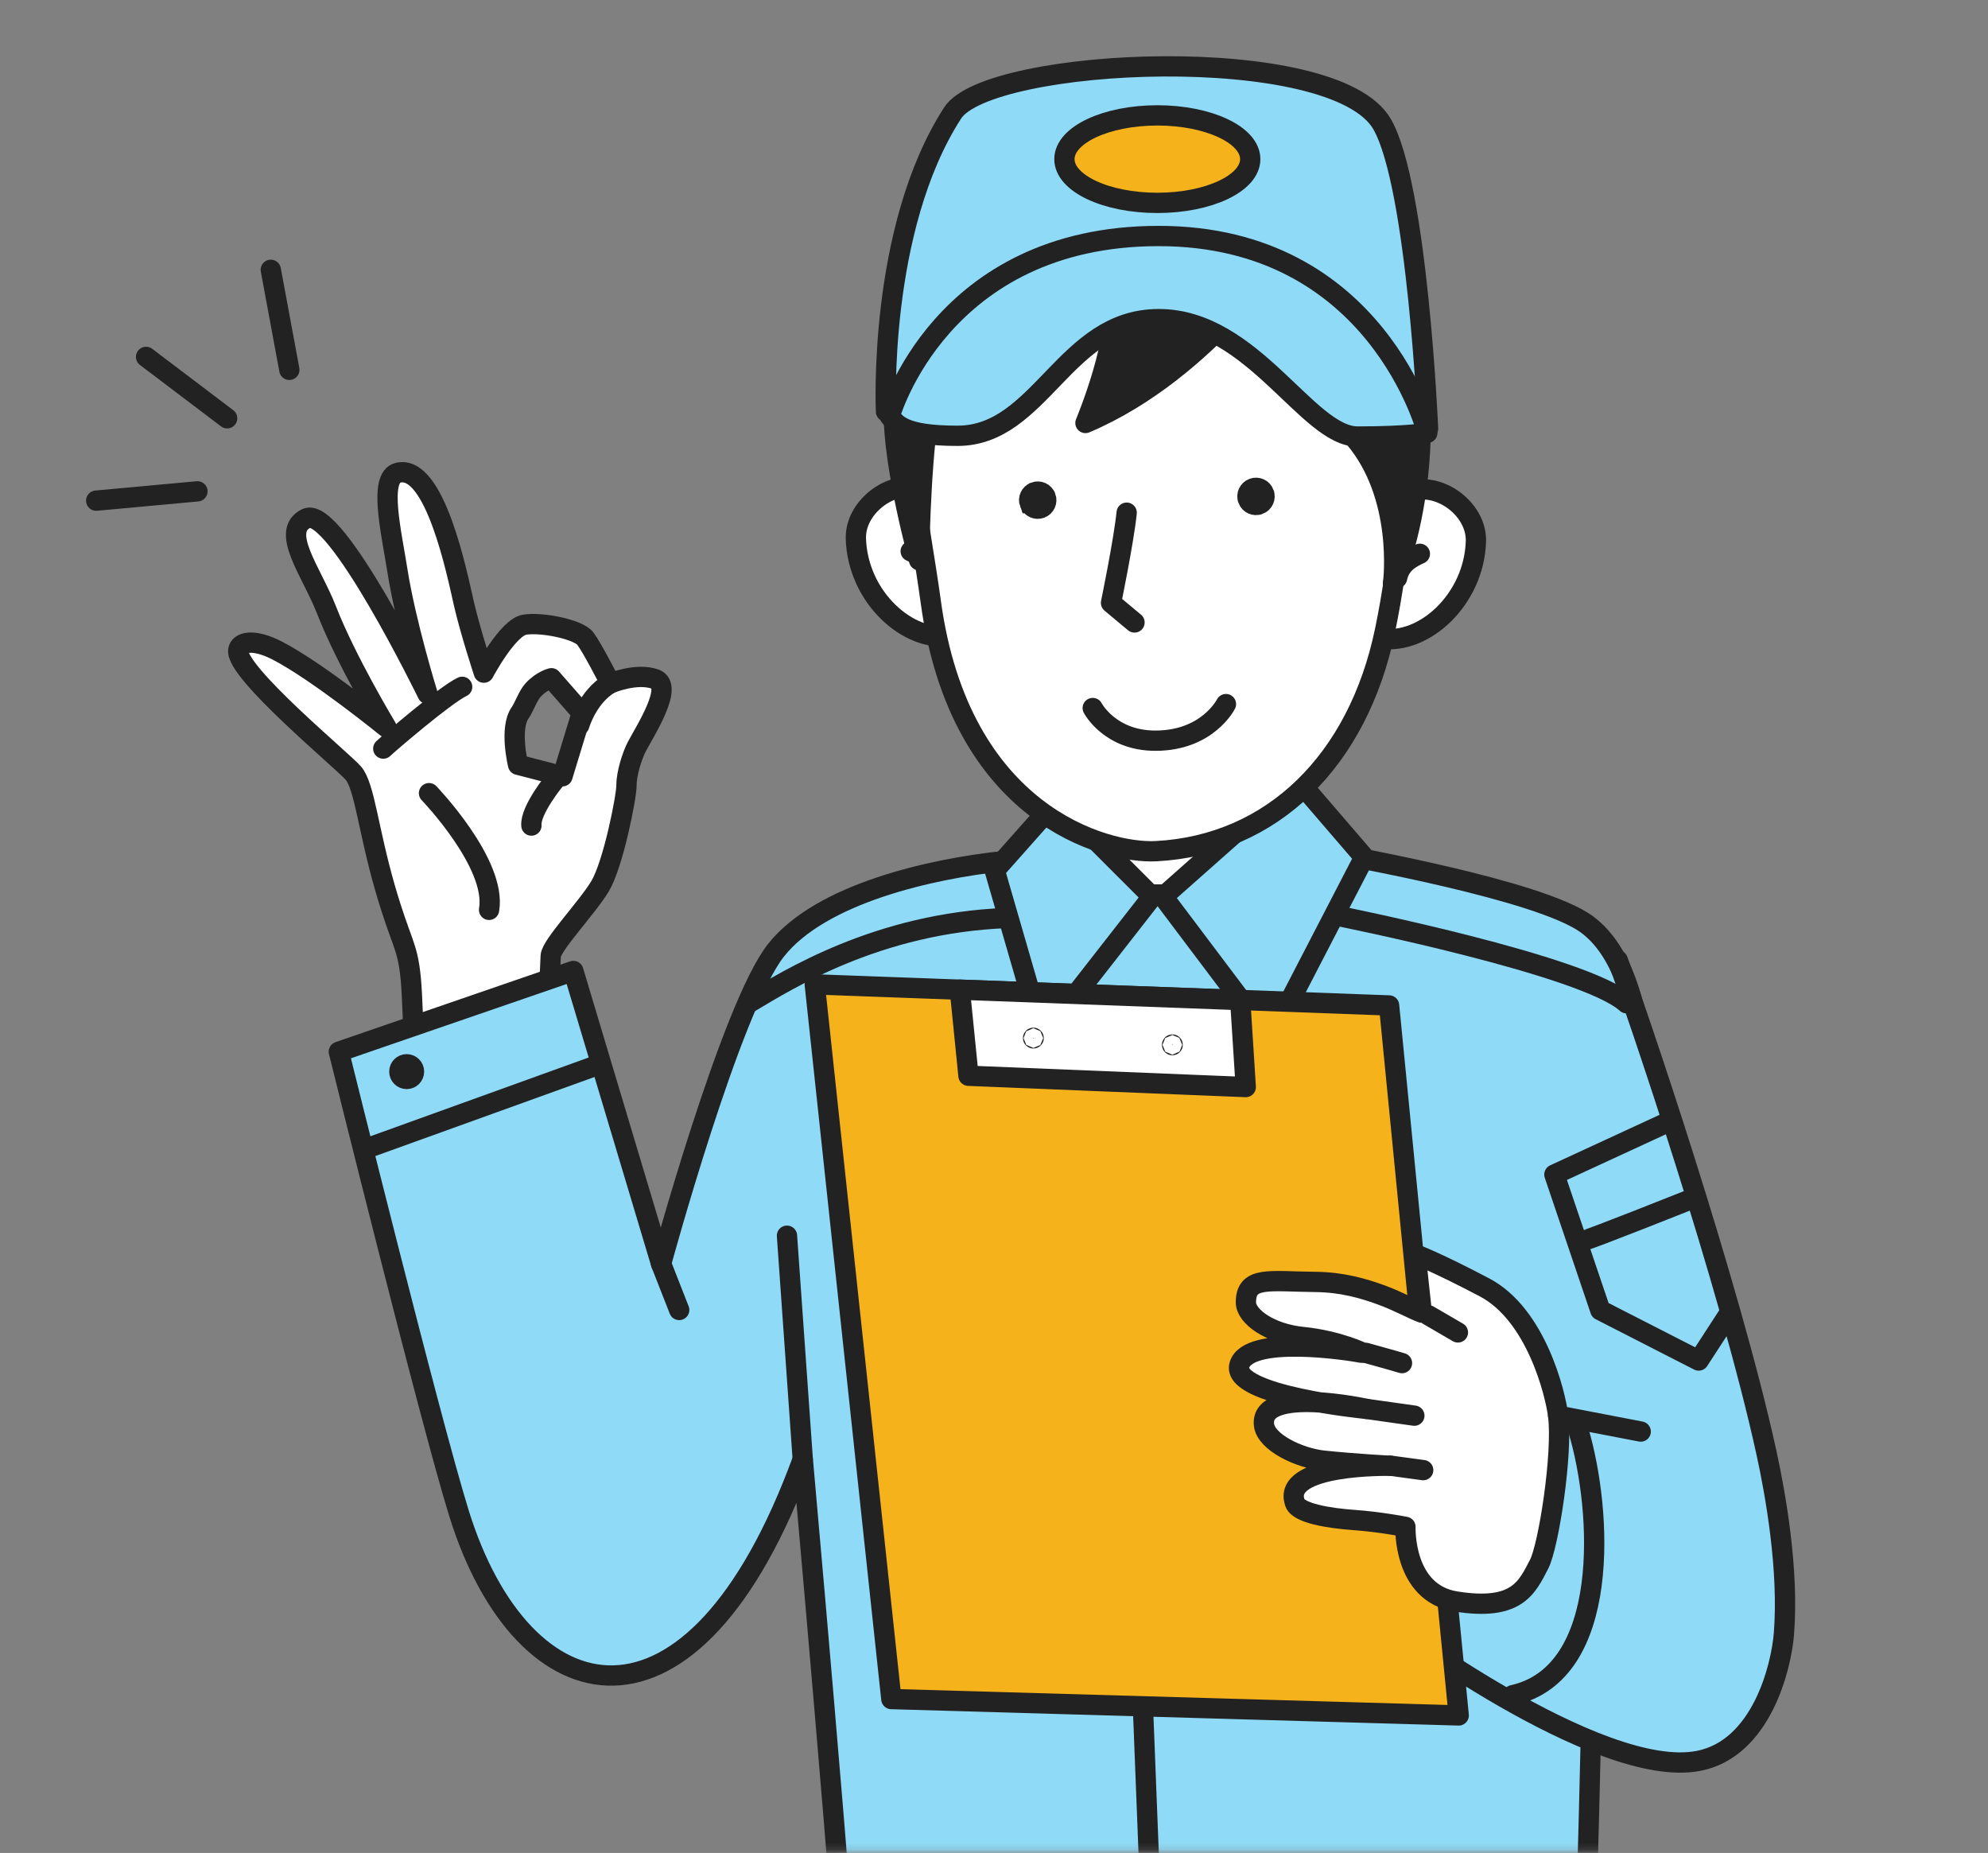
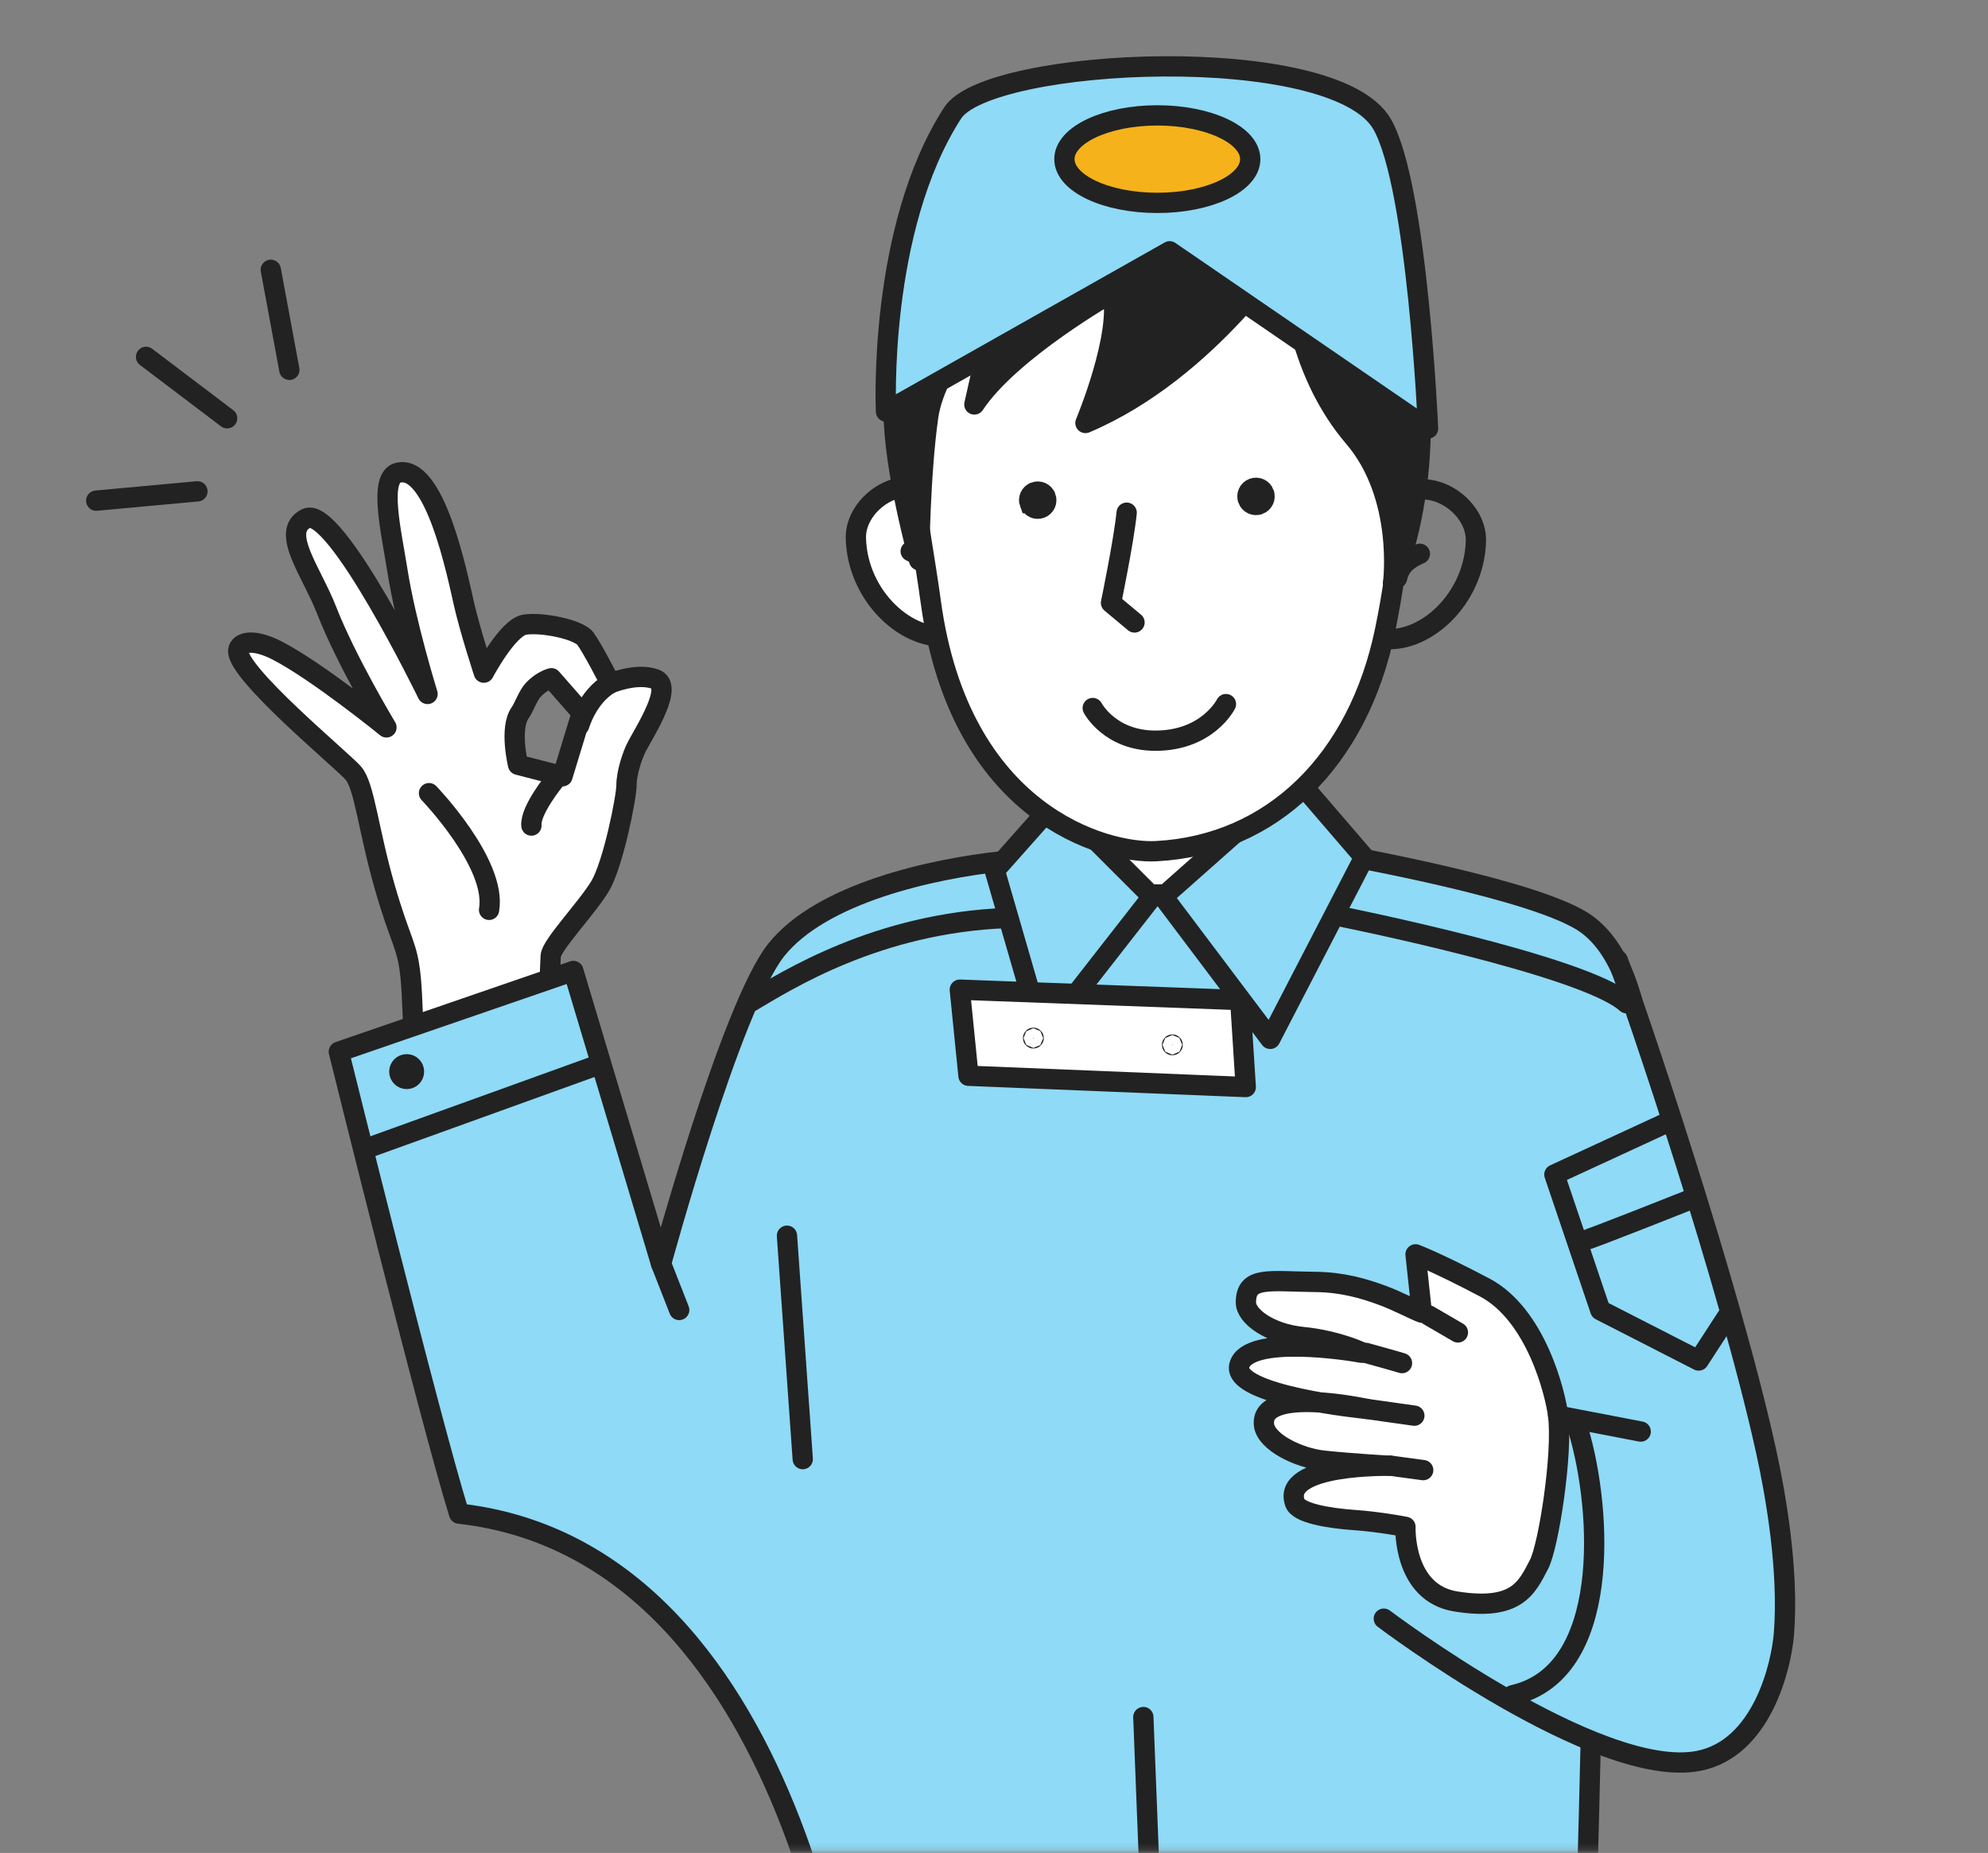
<svg xmlns="http://www.w3.org/2000/svg" width="294" height="274" viewBox="0 0 294 274" fill="none">
  <rect x="0" y="0" width="294" height="274" fill="#808080" stroke="none" />
  <mask id="mask0_571_3519" style="mask-type:luminance" maskUnits="userSpaceOnUse" x="0" y="0" width="294" height="274">
    <path d="M1.5 272.303V1.625H291.902V272.303H1.5Z" fill="white" stroke="white" stroke-width="3" />
  </mask>
  <g mask="url(#mask0_571_3519)">
    <path d="M62.522 169.879C61.229 165.487 61.243 149.871 60.748 144.72C60.252 139.569 59.336 139.625 56.898 131.154C54.46 122.683 53.91 116.222 52.245 114.313C50.581 112.403 34.842 99.421 35.234 96.16C35.38 94.937 37.443 94.363 41.028 96.216C47.003 99.307 57.153 107.559 57.153 107.559C57.153 107.559 51.217 97.731 48.267 90.151C46.111 84.615 41.359 78.587 45.294 76.663C49.567 74.574 63.229 102.617 63.229 102.617C63.229 102.617 60.019 92.31 58.762 84.306C57.887 78.737 55.938 70.626 58.862 69.907C64.321 68.562 67.604 84.878 68.596 89.226C69.525 93.3 71.552 99.468 71.552 99.468C71.552 99.468 75.091 92.775 77.592 92.371C80.093 91.965 85.53 93.052 86.57 94.438C87.611 95.825 90.279 101.046 90.279 101.046C90.279 101.046 94.117 99.424 96.895 100.426C99.674 101.428 95.515 107.892 94.195 110.375C93.514 111.657 92.644 114.344 92.649 116.115C92.654 117.856 90.676 127.847 88.729 131.069C86.782 134.291 81.478 139.824 81.442 141.381C81.403 142.937 80.82 153.981 80.82 153.981L83.77 166.824C83.77 166.824 78.024 172.6 73.635 173.894C69.245 175.188 62.527 169.881 62.527 169.881L62.522 169.879ZM83.184 114.787L86.04 105.424L81.544 100.292C81.544 100.292 80.129 100.63 78.829 102.046C78.08 102.863 77.504 104.572 76.914 105.414C75.3 107.71 76.615 113.087 76.615 113.087L83.182 114.787H83.184Z" fill="white" stroke="#222222" stroke-width="3" stroke-linecap="round" stroke-linejoin="round" />
    <path d="M85.672 107.23C85.672 107.23 86.86 103.001 90.283 101.031L85.672 107.23Z" fill="white" />
    <path d="M85.672 107.23C85.672 107.23 86.86 103.001 90.283 101.031" stroke="#222222" stroke-width="3" stroke-linecap="round" stroke-linejoin="round" />
    <path d="M56.68 110.697C57.477 109.938 65.828 102.747 68.349 101.562L56.68 110.697Z" fill="white" />
-     <path d="M56.68 110.697C57.477 109.938 65.828 102.747 68.349 101.562" stroke="#222222" stroke-width="3" stroke-linecap="round" stroke-linejoin="round" />
    <path d="M82.093 115.289C82.093 115.289 78.366 119.825 78.588 122.079L82.093 115.289Z" fill="white" />
    <path d="M82.093 115.289C82.093 115.289 78.366 119.825 78.588 122.079" stroke="#222222" stroke-width="3" stroke-linecap="round" stroke-linejoin="round" />
    <path d="M63.445 117.289C63.445 117.289 73.51 127.73 72.327 134.542L63.445 117.289Z" fill="white" />
    <path d="M63.445 117.289C63.445 117.289 73.51 127.73 72.327 134.542" stroke="#222222" stroke-width="3" stroke-linecap="round" stroke-linejoin="round" />
-     <path d="M243.449 178.921C243.176 172.204 245.814 144.881 234.674 136.682C227.689 131.541 198.706 126.541 198.83 126.449C200.673 125.099 170.983 124.943 148.286 127.351C137.752 128.47 121.433 132.101 114.771 140.505C108.108 148.91 97.766 186.884 97.766 186.884L84.791 143.58L50.109 155.521C50.109 155.521 63.568 209.927 67.892 223.821C77.3 254.055 102.532 260.109 118.72 215.773C119.957 229.667 127.091 310.286 126.248 311.974C125.404 313.661 150.651 317.745 167.949 317.251C200.476 316.324 233.748 312.134 233.748 312.134C233.748 312.134 235.69 248.051 235.364 246.789C239.462 249.481 243.961 191.534 243.449 178.921Z" fill="#8FDAF6" stroke="#222222" stroke-width="3" stroke-linecap="round" stroke-linejoin="round" />
+     <path d="M243.449 178.921C243.176 172.204 245.814 144.881 234.674 136.682C227.689 131.541 198.706 126.541 198.83 126.449C200.673 125.099 170.983 124.943 148.286 127.351C137.752 128.47 121.433 132.101 114.771 140.505C108.108 148.91 97.766 186.884 97.766 186.884L84.791 143.58L50.109 155.521C50.109 155.521 63.568 209.927 67.892 223.821C119.957 229.667 127.091 310.286 126.248 311.974C125.404 313.661 150.651 317.745 167.949 317.251C200.476 316.324 233.748 312.134 233.748 312.134C233.748 312.134 235.69 248.051 235.364 246.789C239.462 249.481 243.961 191.534 243.449 178.921Z" fill="#8FDAF6" stroke="#222222" stroke-width="3" stroke-linecap="round" stroke-linejoin="round" />
    <path d="M190.746 105.102H155.828V132.274H190.746V105.102Z" fill="white" stroke="#222222" stroke-width="3" stroke-linecap="round" stroke-linejoin="round" />
    <path d="M118.716 215.763L116.383 182.727" stroke="#222222" stroke-width="3" stroke-linecap="round" stroke-linejoin="round" />
    <path d="M97.773 186.891L100.445 193.71" stroke="#222222" stroke-width="3" stroke-linecap="round" stroke-linejoin="round" />
    <path d="M239.241 141.984C241.844 148.838 255.774 189.858 261.225 214.772C262.57 220.912 264.572 232.109 263.819 241.601C263.43 246.478 260.518 258.56 251.204 260.384C236.331 263.295 204.648 239.357 204.648 239.357" fill="#8FDAF6" />
    <path d="M239.241 141.984C241.844 148.838 255.774 189.858 261.225 214.772C262.57 220.912 264.572 232.109 263.819 241.601C263.43 246.478 260.518 258.56 251.204 260.384C236.331 263.295 204.648 239.357 204.648 239.357" stroke="#222222" stroke-width="3" stroke-linecap="round" stroke-linejoin="round" />
    <path d="M21.602 52.773L33.592 61.852" stroke="#222222" stroke-width="3" stroke-linecap="round" stroke-linejoin="round" />
    <path d="M14.227 74.033L29.199 72.656" stroke="#222222" stroke-width="3" stroke-linecap="round" stroke-linejoin="round" />
    <path d="M40.047 39.898L42.791 54.69" stroke="#222222" stroke-width="3" stroke-linecap="round" stroke-linejoin="round" />
    <path d="M191.73 115.125L172.008 132.594L187.85 153.621L201.751 126.772L191.73 115.125Z" fill="#8FDAF6" stroke="#222222" stroke-width="3" stroke-linecap="round" stroke-linejoin="round" />
    <path d="M156.231 118.438L170.39 132.594L154.224 153.298L147.109 128.713L156.231 118.438Z" fill="#8FDAF6" stroke="#222222" stroke-width="3" stroke-linecap="round" stroke-linejoin="round" />
-     <path d="M120.492 145.562L205.429 148.678L215.725 253.665L131.819 251.245L120.492 145.562Z" fill="#F5B21B" stroke="#222222" stroke-width="3" stroke-linecap="round" stroke-linejoin="round" />
    <path d="M183.411 147.881L184.233 160.746L143.224 159.075L141.945 146.344L183.411 147.881Z" fill="white" stroke="#222222" stroke-width="3" stroke-linecap="round" stroke-linejoin="round" />
    <path d="M230.431 209.335C230.027 206.108 227.205 194.405 219.542 190.37C212.432 186.625 209.341 185.484 209.341 185.484L210.267 194.103C209.297 193.78 206.737 192.389 204.319 191.504C201.616 190.516 198.493 189.602 194.538 189.563C187.682 189.495 184.254 188.656 184.254 192.588C184.254 194.668 187.784 197.228 192.701 197.712C197.807 198.213 202.182 200.203 201.3 200.025C199.684 199.702 184.587 197.328 183.294 201.859C182.001 206.39 202.056 208.333 202.056 208.333C202.056 208.333 186.282 204.87 186.928 210.697C187.212 213.26 192.083 215.61 195.751 215.994C200.418 216.48 205.614 216.75 205.614 216.75C205.614 216.75 189.398 216.398 191.515 222.249C192.064 223.769 196.495 224.503 200.287 224.771C204.078 225.038 207.848 225.78 207.848 225.78C207.848 225.78 207.445 235.567 215.317 236.817C224.354 238.251 225.813 234.764 227.609 231.315C229.021 228.606 231.133 214.95 230.431 209.337V209.335Z" fill="white" stroke="#222222" stroke-width="3" stroke-linecap="round" stroke-linejoin="round" />
    <path d="M211.273 194.508L215.607 197.03" stroke="#222222" stroke-width="3" stroke-linecap="round" stroke-linejoin="round" />
    <path d="M201.992 200.055C201.992 200.055 206.732 201.366 207.337 201.567L201.992 200.055Z" fill="white" />
    <path d="M201.992 200.055C201.992 200.055 206.732 201.366 207.337 201.567" stroke="#222222" stroke-width="3" stroke-linecap="round" stroke-linejoin="round" />
    <path d="M202.062 208.336L209.165 209.338" stroke="#222222" stroke-width="3" stroke-linecap="round" stroke-linejoin="round" />
    <path d="M205.617 216.734L210.474 217.391" stroke="#222222" stroke-width="3" stroke-linecap="round" stroke-linejoin="round" />
    <path d="M230.43 209.336L242.641 211.688" stroke="#222222" stroke-width="3" stroke-linecap="round" stroke-linejoin="round" />
-     <path d="M204.179 94.406C210.494 95.456 218.022 88.698 218.27 80.018C218.425 74.583 210.975 69.787 206.301 73.916C204.58 75.436 202.582 77.798 201.914 78.907" fill="white" />
    <path d="M204.179 94.406C210.494 95.456 218.022 88.698 218.27 80.018C218.425 74.583 210.975 69.787 206.301 73.916C204.58 75.436 202.582 77.798 201.914 78.907" stroke="#222222" stroke-width="3" stroke-linecap="round" stroke-linejoin="round" />
    <path d="M209.981 81.891C208.671 82.487 207.052 83.318 206.609 85.485L209.981 81.891Z" fill="white" />
    <path d="M209.981 81.891C208.671 82.487 207.052 83.318 206.609 85.485" stroke="#222222" stroke-width="3" stroke-linecap="round" stroke-linejoin="round" />
    <path d="M140.663 94.015C134.348 95.066 126.821 88.307 126.573 79.627C126.417 74.192 133.867 69.396 138.541 73.526C140.262 75.046 142.26 77.407 142.928 78.516" fill="white" />
    <path d="M140.663 94.015C134.348 95.066 126.821 88.307 126.573 79.627C126.417 74.192 133.867 69.396 138.541 73.526C140.262 75.046 142.26 77.407 142.928 78.516" stroke="#222222" stroke-width="3" stroke-linecap="round" stroke-linejoin="round" />
    <path d="M134.68 81.516C135.99 82.112 137.609 82.943 138.051 85.11L134.68 81.516Z" fill="white" />
    <path d="M134.68 81.516C135.99 82.112 137.609 82.943 138.051 85.11" stroke="#222222" stroke-width="3" stroke-linecap="round" stroke-linejoin="round" />
    <path d="M134.168 54.406C132.907 63.015 136.025 77.118 137.659 89.052C141.949 120.413 163.418 126.259 170.972 125.865C188.132 124.968 200.849 112.487 204.84 93.177C206.916 83.135 209.145 66.186 205.236 55.067C201.328 43.948 187.773 15.72 161.333 32.25C145.828 41.944 136.446 38.855 134.166 54.408L134.168 54.406Z" fill="white" stroke="#222222" stroke-width="3" stroke-linecap="round" stroke-linejoin="round" />
    <path d="M181.302 104.117C181.302 104.117 178.599 109.528 170.872 109.528C164.112 109.528 161.602 104.698 161.602 104.698" fill="white" />
    <path d="M181.302 104.117C181.302 104.117 178.599 109.528 170.872 109.528C164.112 109.528 161.602 104.698 161.602 104.698" stroke="#222222" stroke-width="3" stroke-linecap="round" stroke-linejoin="round" />
    <path d="M167.78 92.046L164.305 89.147C164.305 89.147 166.188 80.044 166.621 75.812" fill="white" />
    <path d="M167.78 92.046L164.305 89.147C164.305 89.147 166.188 80.044 166.621 75.812" stroke="#222222" stroke-width="3" stroke-linecap="round" stroke-linejoin="round" />
    <path d="M186.934 72.959L186.934 72.96C187.179 73.617 186.846 74.348 186.189 74.593L186.188 74.593C185.533 74.838 184.803 74.506 184.558 73.848L184.558 73.847C184.312 73.19 184.646 72.459 185.303 72.214L185.303 72.214C185.958 71.969 186.688 72.301 186.934 72.959Z" fill="#222222" stroke="#222222" stroke-width="3" />
    <path d="M154.652 73.514L154.653 73.515C154.898 74.172 154.565 74.903 153.907 75.148L153.907 75.148C153.252 75.393 152.522 75.061 152.277 74.402L152.276 74.402C152.031 73.745 152.364 73.014 153.021 72.769L153.022 72.768C153.677 72.524 154.407 72.856 154.652 73.514Z" fill="#222222" stroke="#222222" stroke-width="3" />
    <path d="M137.27 61.589C136.05 70.097 135.924 82.84 135.924 82.84C135.924 82.84 132.156 69.386 132.156 60.77C132.156 49.206 134.096 34.568 142.583 29.066C147.902 25.62 159.709 19.572 166.039 17.945C176.33 15.301 187.861 17.4 195.517 22.432C204.078 28.059 203.536 36.061 203.536 36.061C203.536 36.061 204.26 32.303 206.598 39.903C215.112 67.562 205.378 86.838 206.029 86.126C206.029 86.126 207.67 73.373 200.235 64.676C192.408 55.524 190.432 42.985 190.964 35.786C190.964 35.786 178.884 54.775 160.524 62.548C160.524 62.548 166.019 49.447 164.505 43.225C164.505 43.225 149.384 51.798 144.095 59.809L147.702 43.807C147.702 43.807 138.432 53.469 137.268 61.592L137.27 61.589Z" fill="#222222" stroke="#222222" stroke-width="3" stroke-linecap="round" stroke-linejoin="round" />
    <path d="M200.217 40.922C200.068 46.435 202.849 52.544 207.168 56.672" stroke="#222222" stroke-width="3" stroke-linecap="round" stroke-linejoin="round" />
    <path d="M167.594 22.281C163.732 24.02 149.635 29.4 147.508 31.749" stroke="#222222" stroke-width="3" stroke-linecap="round" stroke-linejoin="round" />
    <path d="M157.352 35.421C160.502 33.58 173.527 27.86 176.471 25.953" stroke="#222222" stroke-width="3" stroke-linecap="round" stroke-linejoin="round" />
    <path d="M131.027 60.858C131.027 60.858 129.768 33.897 140.888 16.7C146.223 8.451 197.387 6.023 204.419 18.397C209.645 27.593 211.193 63.363 211.193 63.363L172.977 37.16L131.027 60.855V60.858Z" fill="#8FDAF6" stroke="#222222" stroke-width="3" stroke-linecap="round" stroke-linejoin="round" />
-     <path d="M131.586 61.531C132.556 62.718 133.526 64.442 141.61 64.442C153.896 64.442 157.452 47.19 171.355 47.19C185.258 47.19 193.34 64.552 200.775 64.552C208.21 64.552 211.079 64.012 211.079 64.012C211.079 64.012 203.685 34.898 171.353 34.898C139.021 34.898 131.586 61.534 131.586 61.534V61.531Z" fill="#8FDAF6" stroke="#222222" stroke-width="3" stroke-linecap="round" stroke-linejoin="round" />
    <path d="M171.154 30.001C178.743 30.001 184.894 27.104 184.894 23.532C184.894 19.959 178.743 17.062 171.154 17.062C163.566 17.062 157.414 19.959 157.414 23.532C157.414 27.104 163.566 30.001 171.154 30.001Z" fill="#F5B21B" stroke="#222222" stroke-width="3" stroke-linecap="round" stroke-linejoin="round" />
    <path d="M54.312 169.787L87.935 157.656" stroke="#222222" stroke-width="3" stroke-linecap="round" stroke-linejoin="round" />
    <path d="M233.432 211.523C236.988 223.494 238.281 247.432 223.734 250.666" stroke="#222222" stroke-width="3" stroke-linecap="round" stroke-linejoin="round" />
    <path d="M246.687 165.922L229.875 173.685L236.664 193.741L251.213 201.183L255.416 194.712" stroke="#222222" stroke-width="3" stroke-linecap="round" stroke-linejoin="round" />
    <path d="M169.086 253.906L171.349 311.812" stroke="#222222" stroke-width="3" stroke-linecap="round" stroke-linejoin="round" />
    <path d="M152.779 153.504C152.779 153.481 152.798 153.46 152.823 153.46C152.848 153.46 152.867 153.481 152.867 153.504C152.867 153.526 152.848 153.547 152.823 153.547C152.798 153.547 152.779 153.526 152.779 153.504Z" fill="#222222" stroke="#222222" stroke-width="3" />
    <path d="M173.334 154.504C173.334 154.481 173.353 154.46 173.378 154.46C173.403 154.46 173.422 154.481 173.422 154.504C173.422 154.526 173.403 154.547 173.378 154.547C173.353 154.547 173.334 154.526 173.334 154.504Z" fill="#222222" stroke="#222222" stroke-width="3" />
    <path d="M234.398 183.384C234.885 183.384 249.918 177.398 249.918 177.398" stroke="#222222" stroke-width="3" stroke-linecap="round" stroke-linejoin="round" />
    <path d="M61.227 158.463C61.227 159.064 60.74 159.55 60.141 159.55C59.542 159.55 59.055 159.064 59.055 158.463C59.055 157.861 59.542 157.375 60.141 157.375C60.74 157.375 61.227 157.861 61.227 158.463Z" fill="#222222" stroke="#222222" stroke-width="3" />
    <path d="M198.109 135.492C198.109 135.492 234.481 142.771 240.543 148.35" stroke="#222222" stroke-width="3" stroke-linecap="round" stroke-linejoin="round" />
    <path d="M111.062 148.124C116.398 144.97 129.734 136.477 148.89 135.75" stroke="#222222" stroke-width="3" stroke-linecap="round" stroke-linejoin="round" />
  </g>
</svg>